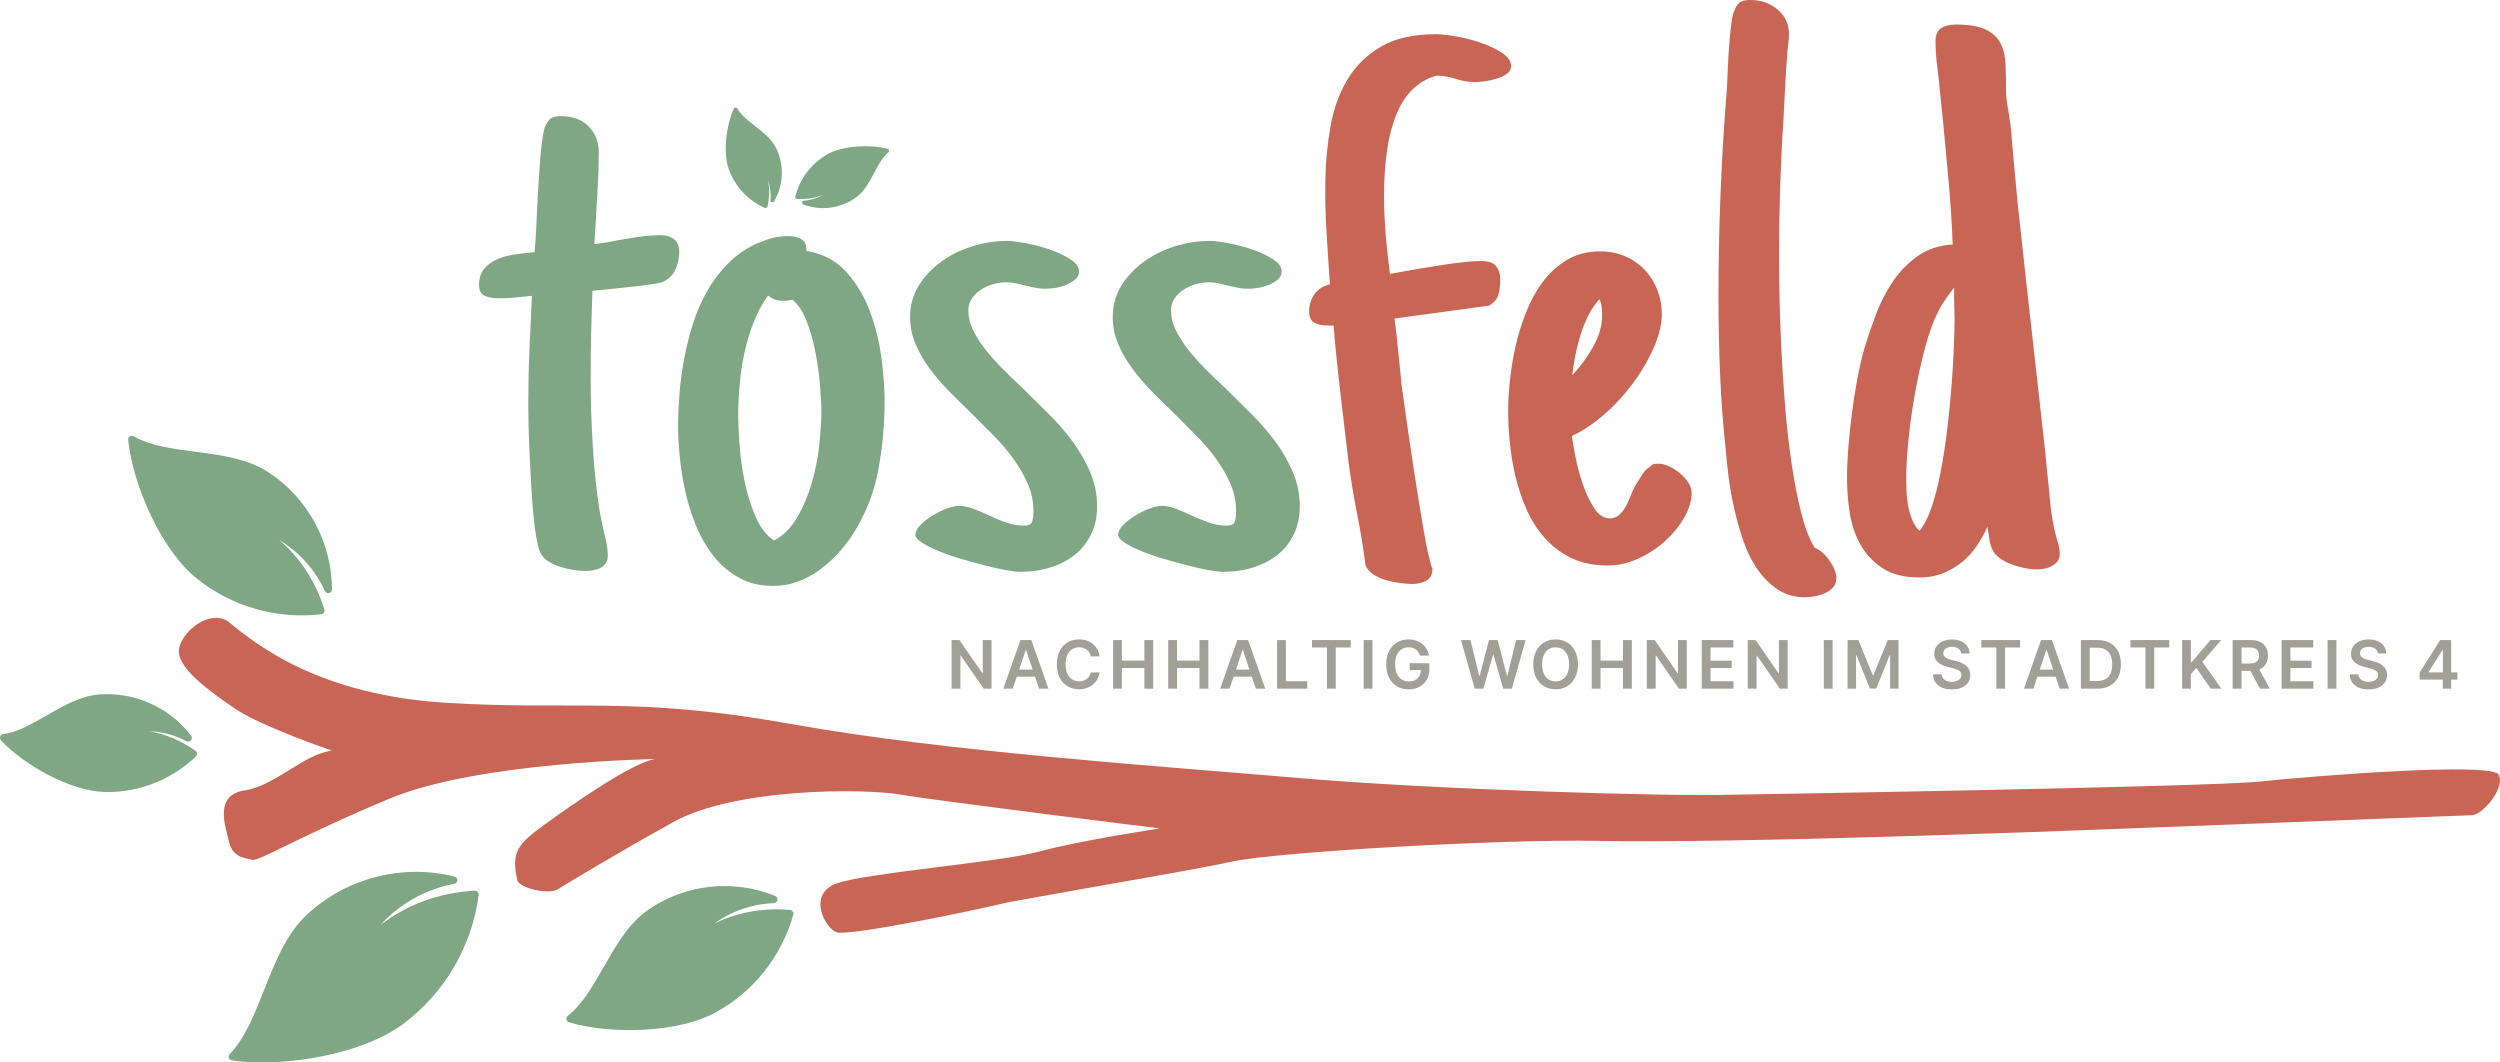
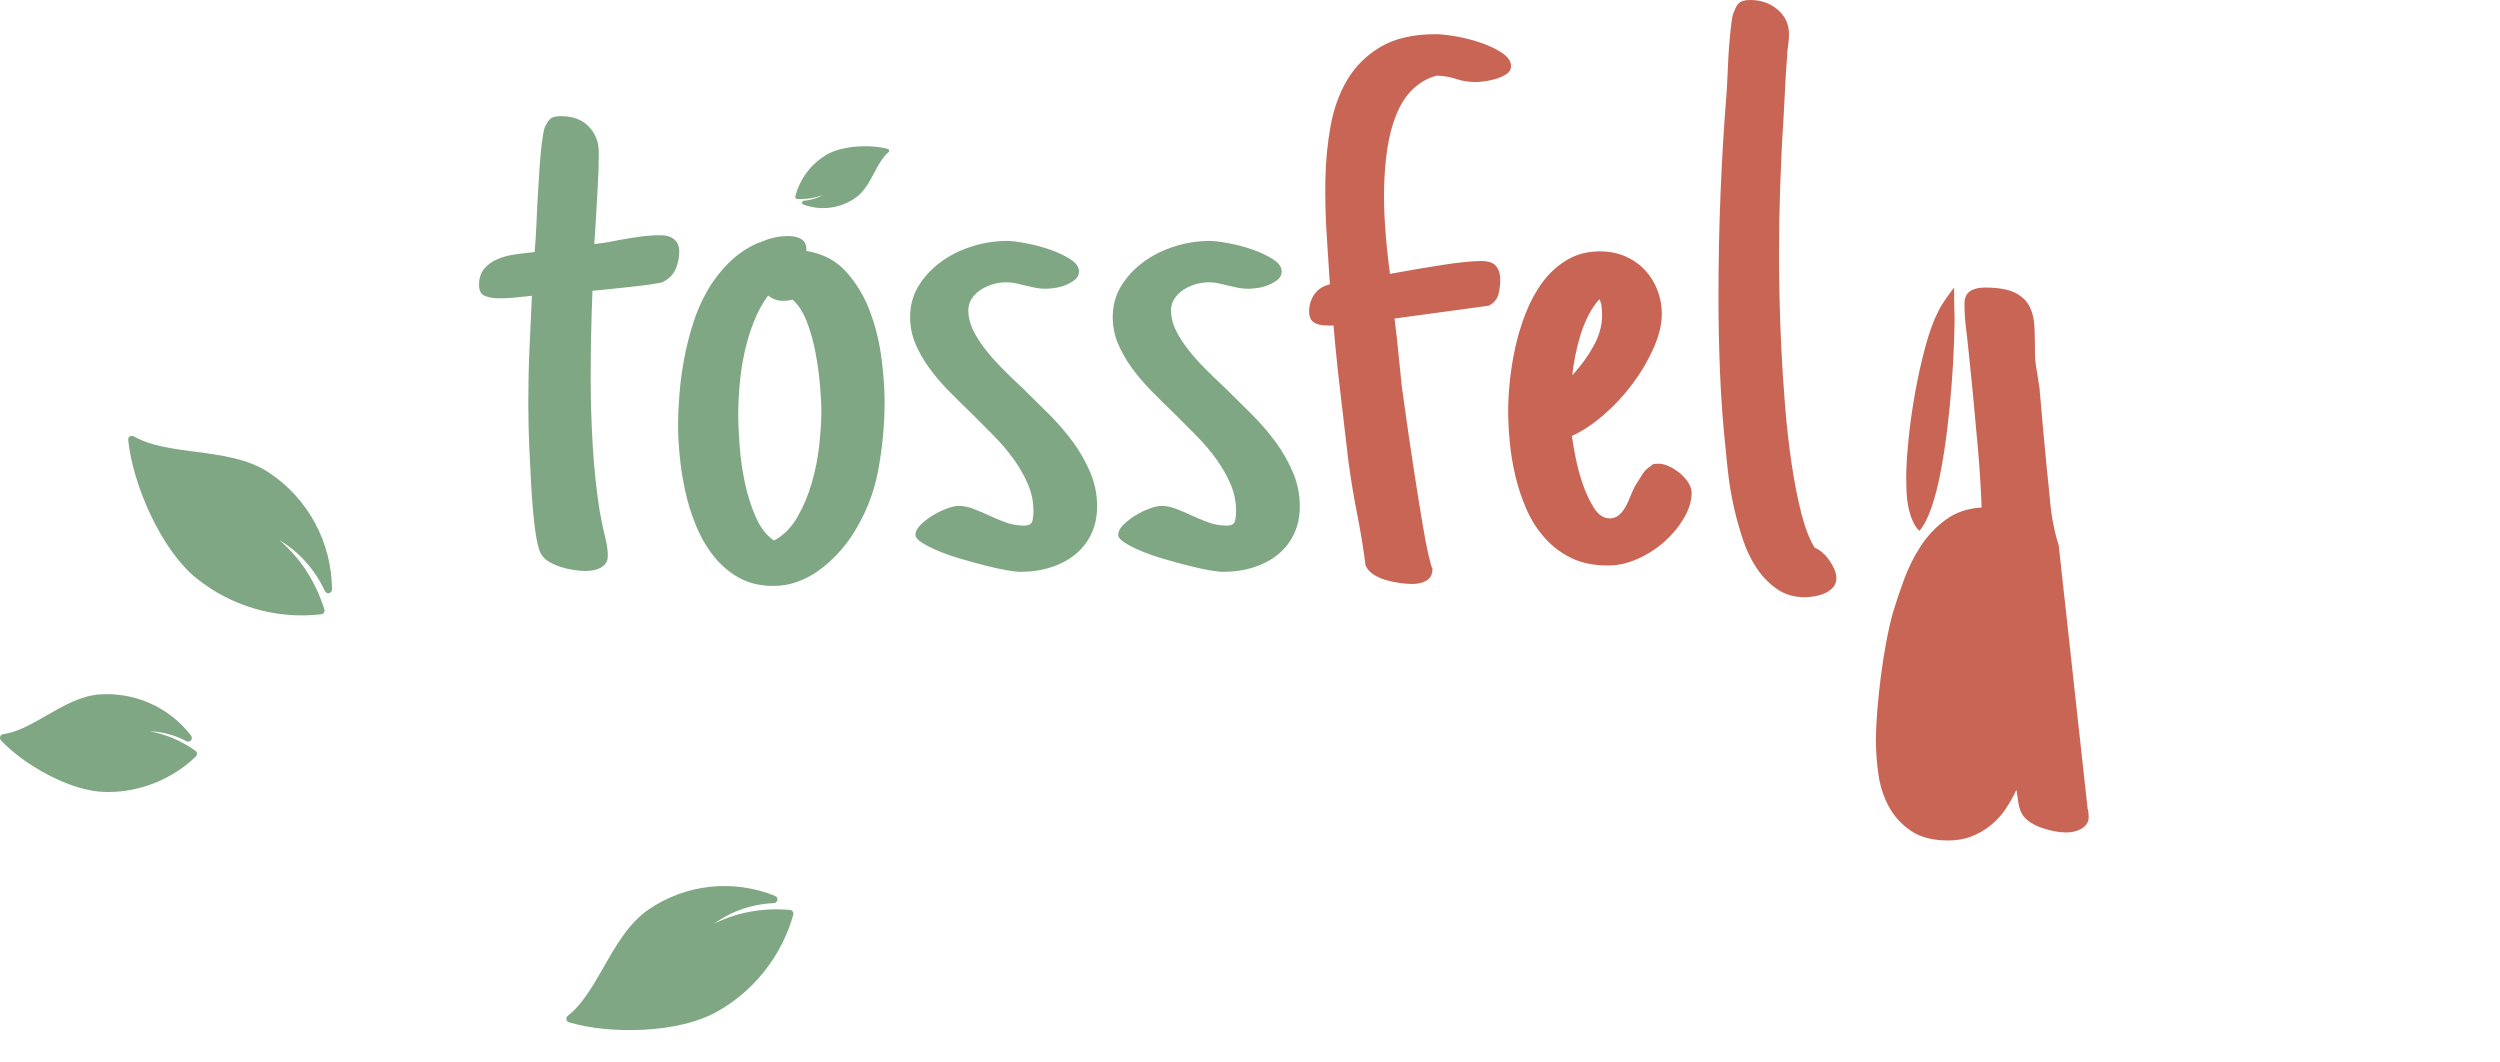
<svg xmlns="http://www.w3.org/2000/svg" id="a" data-name="Ebene 1" viewBox="0 0 912.41 387.74">
  <defs>
    <style>
      .b {
        fill: #a0a096;
      }

      .c {
        fill: #c96555;
      }

      .d {
        fill: #7fa784;
      }
    </style>
  </defs>
  <g>
    <path class="d" d="M221.35,198.22c-.33-1.61-.72-3.25-1.15-4.92l-1.32-6.6c-1.21-7.63-2.06-15.68-2.56-24.15-.5-8.46-.74-16.46-.74-24,0-5.48.05-10.88.16-16.22.11-5.33.27-10.74.49-16.22h.16c1.32-.1,3.32-.29,6.02-.59,2.7-.29,5.44-.59,8.25-.88,2.8-.29,5.3-.61,7.5-.95,2.2-.34,3.52-.61,3.96-.81h-.16c2.2-1.08,3.74-2.64,4.62-4.7.88-2.05,1.32-4.16,1.32-6.31,0-1.96-.6-3.45-1.81-4.48-1.21-1.03-2.91-1.54-5.11-1.54-2.53,0-5.14.2-7.84.58-2.69.4-5.36.83-8,1.32-2.75.59-5.5,1.03-8.24,1.32l.49-7.49c.22-4.4.47-8.75.74-13.06.27-4.31.41-8.61.41-12.92,0-3.72-1.21-6.85-3.63-9.39-2.42-2.54-5.83-3.82-10.23-3.82-1.98,0-3.33.39-4.04,1.18-.72.78-1.35,1.81-1.89,3.08-.33,1.08-.66,2.91-.99,5.5-.33,2.59-.61,5.58-.83,8.95-.22,3.38-.44,6.9-.66,10.57-.22,3.67-.38,7.12-.49,10.35-.11,2.05-.22,3.94-.33,5.65-.11,1.71-.22,3.15-.33,4.33-.33,0-.55.02-.66.07-.11.05-.33.07-.66.07-2.09.2-4.24.47-6.43.81-2.2.34-4.23.93-6.1,1.76-1.87.83-3.41,1.98-4.62,3.45-1.21,1.47-1.82,3.42-1.82,5.87,0,2.06.72,3.38,2.14,3.96,1.43.58,3.08.88,4.95.88,1.54,0,3.05-.05,4.54-.15,1.48-.1,2.94-.24,4.37-.44.55,0,1.1-.05,1.65-.15.55-.09,1.1-.15,1.65-.15-.33,6.75-.63,13.33-.91,19.74-.28,6.41-.41,13.04-.41,19.89,0,1.47.02,3.7.08,6.68.05,2.99.16,6.34.33,10.06.17,3.72.36,7.61.58,11.67.22,4.06.49,7.88.82,11.45s.74,6.7,1.24,9.39c.5,2.69,1.07,4.53,1.73,5.51.66,1.08,1.62,1.98,2.88,2.71,1.26.74,2.67,1.35,4.2,1.84,1.54.49,3.11.85,4.7,1.1,1.59.24,2.99.36,4.21.36.88,0,1.79-.07,2.72-.22.93-.15,1.81-.42,2.64-.81.82-.39,1.51-.95,2.06-1.69.55-.73.82-1.64.82-2.72,0-1.56-.16-3.15-.49-4.77M321.77,131.22c-.72-5.87-2.09-11.6-4.12-17.17-2.04-5.58-4.93-10.47-8.66-14.68-3.74-4.21-8.63-6.8-14.68-7.78.11-1.96-.44-3.35-1.65-4.18s-2.92-1.25-5.11-1.25c-3.52,0-7.04.83-10.55,2.49v-.15c-4.07,1.76-7.64,4.13-10.72,7.12-3.08,2.99-5.72,6.36-7.92,10.13-2.2,3.77-3.99,7.81-5.36,12.11-1.37,4.31-2.47,8.66-3.3,13.06-.82,4.4-1.4,8.71-1.73,12.92-.33,4.21-.5,8.07-.5,11.59,0,3.14.19,6.75.58,10.86.38,4.11,1.04,8.34,1.98,12.7.93,4.36,2.25,8.61,3.96,12.77,1.7,4.16,3.85,7.88,6.43,11.15,2.58,3.28,5.66,5.92,9.24,7.92,3.57,2.01,7.77,3.01,12.61,3.01,3.08,0,6.02-.51,8.82-1.54,2.8-1.03,5.39-2.4,7.75-4.11,2.36-1.71,4.54-3.62,6.52-5.73,1.98-2.1,3.74-4.28,5.28-6.53,4.95-7.53,8.22-15.53,9.82-24,1.59-8.46,2.39-16.95,2.39-25.47,0-4.3-.36-9.39-1.07-15.26M289.21,109.35c2.09,1.76,3.82,4.4,5.2,7.92,1.37,3.52,2.45,7.32,3.21,11.38.77,4.06,1.32,8.05,1.65,11.96.33,3.91.5,7.1.5,9.54,0,3.33-.25,7.34-.74,12.03-.49,4.7-1.4,9.34-2.72,13.95-1.32,4.6-3.11,8.83-5.36,12.7-2.25,3.87-5.09,6.68-8.49,8.44-2.75-1.86-4.98-4.75-6.68-8.66-1.71-3.92-3.02-8.12-3.96-12.62-.94-4.5-1.56-8.97-1.89-13.43-.33-4.45-.5-8.1-.5-10.94,0-3.42.17-7.09.5-11.01.33-3.91.9-7.8,1.73-11.67.82-3.86,1.95-7.63,3.38-11.3,1.43-3.67,3.18-6.92,5.28-9.76,1.65,1.27,3.41,1.91,5.28,1.91,1.43,0,2.64-.14,3.63-.44M390.54,94.53c-2.2-1.37-4.73-2.54-7.59-3.52-2.86-.98-5.77-1.74-8.74-2.28-2.97-.54-5.17-.81-6.6-.81-4.29,0-8.55.66-12.78,1.98-4.23,1.32-8.02,3.2-11.38,5.65-3.35,2.44-6.08,5.36-8.16,8.73-2.09,3.37-3.13,7.17-3.13,11.37,0,3.43.63,6.66,1.89,9.69,1.26,3.03,2.94,5.99,5.03,8.88,2.09,2.89,4.48,5.7,7.17,8.44,2.7,2.74,5.47,5.48,8.33,8.22,2.75,2.74,5.5,5.51,8.25,8.29,2.75,2.79,5.16,5.65,7.25,8.59,2.09,2.93,3.79,5.94,5.11,9.02,1.32,3.08,1.98,6.34,1.98,9.76,0,1.37-.14,2.59-.41,3.67-.28,1.08-1.29,1.62-3.05,1.62-2.31,0-4.54-.39-6.68-1.18-2.15-.78-4.26-1.66-6.35-2.64-1.87-.88-3.71-1.66-5.53-2.35-1.81-.68-3.55-1.03-5.19-1.03-1.21,0-2.72.34-4.54,1.03-1.81.69-3.55,1.54-5.2,2.57-1.65,1.03-3.08,2.15-4.29,3.37-1.21,1.23-1.82,2.42-1.82,3.6,0,.88.8,1.83,2.39,2.86,1.6,1.03,3.63,2.05,6.1,3.08,2.48,1.03,5.22,1.98,8.25,2.86,3.02.88,5.96,1.69,8.82,2.42,2.86.73,5.41,1.29,7.67,1.69,2.25.39,3.93.59,5.03.59,4.07,0,7.83-.56,11.29-1.69,3.46-1.12,6.43-2.71,8.91-4.77,2.47-2.05,4.4-4.55,5.77-7.48,1.38-2.94,2.06-6.26,2.06-9.98,0-4.31-.82-8.42-2.47-12.33-1.65-3.91-3.77-7.63-6.35-11.15-2.58-3.52-5.5-6.9-8.74-10.13-3.24-3.23-6.46-6.41-9.65-9.54-2.64-2.45-5.14-4.87-7.51-7.26-2.36-2.39-4.45-4.77-6.26-7.12-1.82-2.35-3.27-4.67-4.37-6.97-1.1-2.3-1.65-4.62-1.65-6.97,0-1.56.41-2.98,1.24-4.26.82-1.27,1.9-2.35,3.22-3.23,1.32-.88,2.8-1.56,4.45-2.06,1.65-.49,3.3-.73,4.95-.73,1.21,0,2.36.12,3.46.37,1.1.24,2.25.51,3.46.81,1.21.29,2.42.56,3.63.81,1.21.24,2.47.37,3.79.37.88,0,2.01-.1,3.38-.29,1.37-.2,2.72-.56,4.04-1.1,1.32-.54,2.45-1.2,3.38-1.98.93-.78,1.4-1.76,1.4-2.93,0-1.67-1.1-3.18-3.3-4.55M464.5,94.53c-2.2-1.37-4.73-2.54-7.59-3.52-2.86-.98-5.77-1.74-8.74-2.28-2.97-.54-5.17-.81-6.6-.81-4.29,0-8.55.66-12.78,1.98-4.24,1.32-8.03,3.2-11.38,5.65-3.36,2.44-6.08,5.36-8.16,8.73-2.09,3.37-3.14,7.17-3.14,11.37,0,3.43.63,6.66,1.9,9.69,1.26,3.03,2.94,5.99,5.03,8.88,2.09,2.89,4.48,5.7,7.17,8.44,2.69,2.74,5.47,5.48,8.33,8.22,2.75,2.74,5.5,5.51,8.25,8.29,2.75,2.79,5.17,5.65,7.25,8.59,2.09,2.93,3.8,5.94,5.11,9.02,1.32,3.08,1.98,6.34,1.98,9.76,0,1.37-.14,2.59-.41,3.67-.28,1.08-1.29,1.62-3.05,1.62-2.31,0-4.54-.39-6.68-1.18-2.14-.78-4.26-1.66-6.35-2.64-1.87-.88-3.71-1.66-5.52-2.35-1.82-.68-3.55-1.03-5.2-1.03-1.21,0-2.72.34-4.53,1.03-1.81.69-3.55,1.54-5.19,2.57-1.65,1.03-3.08,2.15-4.29,3.37-1.21,1.23-1.81,2.42-1.81,3.6,0,.88.8,1.83,2.39,2.86,1.59,1.03,3.63,2.05,6.1,3.08,2.47,1.03,5.22,1.98,8.24,2.86,3.02.88,5.96,1.69,8.82,2.42,2.86.73,5.41,1.29,7.67,1.69,2.25.39,3.93.59,5.03.59,4.07,0,7.83-.56,11.3-1.69,3.46-1.12,6.43-2.71,8.9-4.77,2.48-2.05,4.4-4.55,5.77-7.48,1.38-2.94,2.06-6.26,2.06-9.98,0-4.31-.82-8.42-2.48-12.33-1.65-3.91-3.77-7.63-6.35-11.15-2.59-3.52-5.5-6.9-8.74-10.13-3.25-3.23-6.46-6.41-9.65-9.54-2.64-2.45-5.14-4.87-7.5-7.26-2.37-2.39-4.46-4.77-6.27-7.12-1.81-2.35-3.27-4.67-4.37-6.97-1.1-2.3-1.65-4.62-1.65-6.97,0-1.56.41-2.98,1.24-4.26.82-1.27,1.9-2.35,3.22-3.23,1.32-.88,2.8-1.56,4.45-2.06,1.65-.49,3.3-.73,4.95-.73,1.21,0,2.36.12,3.46.37,1.1.24,2.25.51,3.46.81,1.21.29,2.42.56,3.63.81,1.21.24,2.48.37,3.79.37.88,0,2.01-.1,3.38-.29,1.38-.2,2.72-.56,4.04-1.1,1.32-.54,2.45-1.2,3.38-1.98.93-.78,1.4-1.76,1.4-2.93,0-1.67-1.1-3.18-3.3-4.55" />
-     <path class="c" d="M548.11,19.23c-2.26-1.47-4.92-2.71-8-3.74-3.08-1.03-6.13-1.78-9.15-2.28-3.03-.49-5.36-.73-7.01-.73-8.14,0-14.79,1.52-19.96,4.55-5.17,3.03-9.23,7.02-12.2,11.96-2.97,4.94-5.03,10.62-6.18,17.03-1.16,6.41-1.79,13.01-1.9,19.82-.11,6.8.05,13.48.49,20.03.44,6.56.82,12.53,1.16,17.91-2.53.59-4.43,1.81-5.69,3.67-1.26,1.86-1.89,3.91-1.89,6.16,0,1.96.58,3.3,1.73,4.04,1.15.73,2.61,1.1,4.37,1.1.55,0,1.04.02,1.49.07.44.05.88.02,1.32-.07.66,7.93,1.51,16.24,2.55,24.95,1.04,8.71,2.01,16.93,2.89,24.65.88,6.56,1.92,12.87,3.13,18.94,1.21,6.07,2.25,12.43,3.13,19.08.55,1.27,1.49,2.35,2.8,3.23,1.32.88,2.8,1.56,4.46,2.05,1.65.49,3.32.85,5.03,1.1,1.7.24,3.32.37,4.86.37,1.98,0,3.68-.42,5.11-1.25,1.43-.83,2.14-2.27,2.14-4.33,0-.29-.03-.39-.08-.29-.05.1-.19-.22-.41-.95-.22-.73-.57-2.15-1.07-4.26-.49-2.1-1.15-5.58-1.98-10.42-.82-4.84-1.87-11.32-3.13-19.45-1.26-8.12-2.78-18.54-4.53-31.26-.44-4.01-.85-8.1-1.24-12.26-.39-4.16-.85-8.29-1.4-12.4l34.47-4.7c1.87-1.07,3.02-2.44,3.46-4.11.44-1.67.66-3.47.66-5.43s-.49-3.57-1.48-4.84c-.99-1.27-2.8-1.91-5.44-1.91-3.3,0-7.94.47-13.94,1.39-5.99.93-12.45,2.03-19.38,3.3-1.65-12.33-2.36-22.85-2.14-31.56.22-8.71,1.15-15.95,2.8-21.72,1.65-5.77,3.9-10.17,6.76-13.21,2.86-3.03,6.1-4.99,9.73-5.87,2.53.1,4.89.51,7.09,1.25,2.2.74,4.56,1.1,7.09,1.1.77,0,1.87-.1,3.3-.29,1.43-.19,2.86-.51,4.29-.95,1.43-.44,2.66-1.03,3.71-1.76,1.04-.73,1.57-1.63,1.57-2.71,0-1.86-1.13-3.52-3.38-4.99M616.22,176.2c-.77-1.22-1.76-2.35-2.97-3.37-1.21-1.03-2.53-1.88-3.96-2.57-1.43-.68-2.75-1.03-3.96-1.03-.44,0-.9.03-1.4.07-.49.05-.96.27-1.4.66h.17c-1.32.79-2.34,1.72-3.05,2.79-.72,1.08-1.46,2.25-2.23,3.52l-.25.44c-.05.1-.19.29-.41.59l-.99,2.06c-.44,1.08-.91,2.2-1.4,3.37-.49,1.18-1.07,2.25-1.73,3.23-.66.98-1.4,1.76-2.23,2.35-.82.58-1.79.88-2.88.88-2.2,0-4.1-1.22-5.69-3.67s-2.97-5.33-4.12-8.66c-1.15-3.33-2.06-6.68-2.72-10.05-.66-3.37-1.1-5.94-1.32-7.7,3.85-1.76,7.72-4.33,11.63-7.71,3.9-3.37,7.42-7.17,10.55-11.38,3.14-4.2,5.69-8.56,7.67-13.06,1.98-4.5,2.97-8.66,2.97-12.47,0-2.94-.52-5.77-1.57-8.52-1.04-2.74-2.53-5.16-4.45-7.26-1.92-2.1-4.29-3.79-7.09-5.06-2.8-1.27-5.96-1.91-9.48-1.91-4.51,0-8.49,1.03-11.96,3.08-3.47,2.06-6.43,4.75-8.91,8.08-2.47,3.33-4.54,7.09-6.18,11.3-1.65,4.21-2.94,8.46-3.88,12.77-.93,4.31-1.59,8.47-1.98,12.48-.39,4.02-.58,7.49-.58,10.42,0,3.43.19,7.22.58,11.38.38,4.16,1.07,8.32,2.06,12.48.99,4.16,2.33,8.19,4.04,12.11,1.7,3.91,3.93,7.41,6.68,10.49,2.75,3.08,5.99,5.53,9.73,7.34,3.73,1.81,8.19,2.72,13.36,2.72,3.63,0,7.28-.83,10.97-2.5,3.68-1.66,6.95-3.79,9.81-6.38,2.86-2.59,5.2-5.46,7.01-8.59,1.81-3.13,2.72-6.16,2.72-9.1,0-1.17-.39-2.37-1.16-3.6M581.42,126.6c-2.2,3.87-4.73,7.31-7.59,10.35.22-2.15.58-4.5,1.07-7.05.49-2.54,1.12-5.07,1.89-7.56.77-2.5,1.73-4.89,2.89-7.19,1.15-2.3,2.5-4.28,4.04-5.94.44.78.71,1.71.82,2.79.11,1.08.17,2.1.17,3.08,0,3.82-1.1,7.66-3.3,11.52M669.49,207.76c-.5-1.12-1.1-2.2-1.82-3.23-.72-1.03-1.54-1.96-2.47-2.79-.94-.83-1.9-1.44-2.88-1.83-1.87-2.94-3.49-7.1-4.87-12.48-1.38-5.38-2.56-11.4-3.55-18.05-.99-6.65-1.79-13.65-2.39-20.99-.6-7.34-1.07-14.46-1.4-21.36-.33-6.9-.55-13.28-.66-19.15-.11-5.87-.17-10.62-.17-14.24,0-8.51.14-16.95.41-25.32.27-8.37.68-16.76,1.24-25.17.22-3.81.41-7.61.58-11.37.17-3.77.41-7.56.74-11.38,0-.49.03-1.05.08-1.69.05-.64.14-1.3.25-1.98.11-.68.19-1.39.25-2.13.05-.73.08-1.49.08-2.27,0-3.52-1.38-6.46-4.12-8.81-2.75-2.35-6.1-3.52-10.06-3.52-1.87,0-3.19.35-3.96,1.03-.77.69-1.38,1.72-1.82,3.08v-.15c-.44.88-.8,2.42-1.07,4.62-.28,2.2-.52,4.62-.74,7.26-.22,2.64-.39,5.31-.49,8-.11,2.69-.22,5.06-.33,7.12,0,.49-.03.98-.09,1.47-.05.49-.08.93-.08,1.32-1.98,24.66-2.97,49.56-2.97,74.71,0,9.2.19,18.49.58,27.89.39,9.39,1.07,18.64,2.06,27.74.22,2.64.55,5.8.99,9.47s1.1,7.48,1.98,11.45c.88,3.96,1.98,7.92,3.3,11.89,1.32,3.96,3.02,7.49,5.11,10.57,2.09,3.08,4.56,5.6,7.42,7.56,2.86,1.96,6.21,2.94,10.06,2.94,1.1,0,2.34-.12,3.71-.37,1.38-.24,2.64-.64,3.79-1.17,1.16-.54,2.11-1.25,2.88-2.13.77-.88,1.15-2.01,1.15-3.37,0-.98-.25-2.03-.74-3.15M751.36,199.03c-.28-.98-.58-2.01-.91-3.08-1.1-4.21-1.84-8.46-2.23-12.77-.38-4.31-.8-8.46-1.24-12.48l-.5-5.43-6.6-59-3.46-31.56c-.22-2.35-.44-4.7-.66-7.04-.22-2.35-.44-4.7-.66-7.05l-1.32-14.97-.83-5.43c-.55-2.74-.82-5.18-.82-7.34,0-3.33-.06-6.43-.17-9.32-.11-2.88-.68-5.4-1.73-7.56-1.05-2.15-2.83-3.86-5.36-5.14-2.53-1.27-6.22-1.91-11.05-1.91-2.2,0-3.99.44-5.36,1.32-1.38.88-2.06,2.45-2.06,4.7,0,1.57.06,3.15.17,4.77.11,1.61.27,3.2.49,4.77l.66,5.87,1.65,16.29c.66,7.05,1.29,13.92,1.9,20.62.6,6.71,1.07,14.02,1.4,21.94-5.06.29-9.4,1.76-13.03,4.4-3.63,2.64-6.68,5.85-9.15,9.61-2.47,3.77-4.51,7.83-6.1,12.18-1.6,4.36-2.95,8.34-4.04,11.96-.88,3.13-1.71,6.73-2.47,10.79-.77,4.06-1.43,8.24-1.98,12.55-.55,4.31-.99,8.51-1.32,12.62-.33,4.11-.49,7.78-.49,11.01,0,3.92.3,8,.9,12.26.61,4.26,1.87,8.17,3.79,11.74,1.92,3.57,4.62,6.53,8.08,8.88,3.46,2.35,8,3.52,13.6,3.52,3.19,0,6.08-.51,8.66-1.54,2.58-1.03,4.92-2.4,7.01-4.11,2.09-1.71,3.87-3.69,5.36-5.94,1.48-2.25,2.78-4.55,3.87-6.9.22,1.66.47,3.3.74,4.92.27,1.61.74,2.96,1.4,4.04.66,1.08,1.62,2.03,2.89,2.86,1.26.83,2.66,1.52,4.2,2.06,1.54.53,3.08.95,4.62,1.25,1.54.29,2.97.44,4.29.44.88,0,1.79-.1,2.72-.29.93-.2,1.81-.51,2.64-.95.82-.44,1.51-1.03,2.06-1.76.55-.73.82-1.64.82-2.72s-.14-2.1-.41-3.08M713.1,126.3c-.16,4.26-.44,8.95-.83,14.09-.38,5.14-.9,10.45-1.56,15.93-.66,5.48-1.46,10.69-2.39,15.63-.94,4.94-2.06,9.35-3.38,13.21-1.32,3.87-2.8,6.73-4.45,8.59-1.1-1.07-1.98-2.44-2.64-4.11-.66-1.66-1.16-3.4-1.48-5.21-.33-1.81-.52-3.6-.58-5.36-.06-1.76-.09-3.33-.09-4.7,0-3.72.27-8.34.83-13.87.55-5.53,1.35-11.2,2.39-17.03,1.04-5.82,2.28-11.4,3.71-16.73,1.43-5.33,3.02-9.71,4.78-13.14.66-1.37,1.59-2.91,2.8-4.62,1.21-1.71,2.2-3.06,2.97-4.04v3.96c0,1.18.03,2.42.08,3.74.05,1.32.09,2.52.09,3.6,0,2.45-.09,5.8-.25,10.05" />
-     <path class="d" d="M173.28,325.05s0,0,0,0c-13.04.78-24.56,4.97-34.4,12.5,2.11-2.32,4.43-4.43,6.94-6.29,5.88-4.36,12.8-7.37,19.99-8.69.63-.12,1.09-.66,1.11-1.3.02-.64-.41-1.21-1.03-1.36-19.07-4.7-39.12.41-53.63,13.67-7.7,7.04-11.84,17.53-15.85,27.67-3.57,9.05-6.95,17.59-12.57,23.47-.35.37-.47.9-.3,1.38.17.48.58.83,1.09.91,4.87.72,10.47.91,16.34.6,5.32-.28,10.87-.97,16.33-2.05,12.42-2.47,23.12-6.75,30.12-12.05,7.46-5.65,13.63-12.62,18.35-20.71,4.71-8.1,7.72-16.91,8.94-26.2.05-.4-.08-.81-.35-1.11-.27-.29-.66-.45-1.07-.43" />
+     <path class="c" d="M548.11,19.23c-2.26-1.47-4.92-2.71-8-3.74-3.08-1.03-6.13-1.78-9.15-2.28-3.03-.49-5.36-.73-7.01-.73-8.14,0-14.79,1.52-19.96,4.55-5.17,3.03-9.23,7.02-12.2,11.96-2.97,4.94-5.03,10.62-6.18,17.03-1.16,6.41-1.79,13.01-1.9,19.82-.11,6.8.05,13.48.49,20.03.44,6.56.82,12.53,1.16,17.91-2.53.59-4.43,1.81-5.69,3.67-1.26,1.86-1.89,3.91-1.89,6.16,0,1.96.58,3.3,1.73,4.04,1.15.73,2.61,1.1,4.37,1.1.55,0,1.04.02,1.49.07.44.05.88.02,1.32-.07.66,7.93,1.51,16.24,2.55,24.95,1.04,8.71,2.01,16.93,2.89,24.65.88,6.56,1.92,12.87,3.13,18.94,1.21,6.07,2.25,12.43,3.13,19.08.55,1.27,1.49,2.35,2.8,3.23,1.32.88,2.8,1.56,4.46,2.05,1.65.49,3.32.85,5.03,1.1,1.7.24,3.32.37,4.86.37,1.98,0,3.68-.42,5.11-1.25,1.43-.83,2.14-2.27,2.14-4.33,0-.29-.03-.39-.08-.29-.05.1-.19-.22-.41-.95-.22-.73-.57-2.15-1.07-4.26-.49-2.1-1.15-5.58-1.98-10.42-.82-4.84-1.87-11.32-3.13-19.45-1.26-8.12-2.78-18.54-4.53-31.26-.44-4.01-.85-8.1-1.24-12.26-.39-4.16-.85-8.29-1.4-12.4l34.47-4.7c1.87-1.07,3.02-2.44,3.46-4.11.44-1.67.66-3.47.66-5.43s-.49-3.57-1.48-4.84c-.99-1.27-2.8-1.91-5.44-1.91-3.3,0-7.94.47-13.94,1.39-5.99.93-12.45,2.03-19.38,3.3-1.65-12.33-2.36-22.85-2.14-31.56.22-8.71,1.15-15.95,2.8-21.72,1.65-5.77,3.9-10.17,6.76-13.21,2.86-3.03,6.1-4.99,9.73-5.87,2.53.1,4.89.51,7.09,1.25,2.2.74,4.56,1.1,7.09,1.1.77,0,1.87-.1,3.3-.29,1.43-.19,2.86-.51,4.29-.95,1.43-.44,2.66-1.03,3.71-1.76,1.04-.73,1.57-1.63,1.57-2.71,0-1.86-1.13-3.52-3.38-4.99M616.22,176.2c-.77-1.22-1.76-2.35-2.97-3.37-1.21-1.03-2.53-1.88-3.96-2.57-1.43-.68-2.75-1.03-3.96-1.03-.44,0-.9.03-1.4.07-.49.05-.96.27-1.4.66h.17c-1.32.79-2.34,1.72-3.05,2.79-.72,1.08-1.46,2.25-2.23,3.52l-.25.44c-.05.1-.19.29-.41.59l-.99,2.06c-.44,1.08-.91,2.2-1.4,3.37-.49,1.18-1.07,2.25-1.73,3.23-.66.98-1.4,1.76-2.23,2.35-.82.58-1.79.88-2.88.88-2.2,0-4.1-1.22-5.69-3.67s-2.97-5.33-4.12-8.66c-1.15-3.33-2.06-6.68-2.72-10.05-.66-3.37-1.1-5.94-1.32-7.7,3.85-1.76,7.72-4.33,11.63-7.71,3.9-3.37,7.42-7.17,10.55-11.38,3.14-4.2,5.69-8.56,7.67-13.06,1.98-4.5,2.97-8.66,2.97-12.47,0-2.94-.52-5.77-1.57-8.52-1.04-2.74-2.53-5.16-4.45-7.26-1.92-2.1-4.29-3.79-7.09-5.06-2.8-1.27-5.96-1.91-9.48-1.91-4.51,0-8.49,1.03-11.96,3.08-3.47,2.06-6.43,4.75-8.91,8.08-2.47,3.33-4.54,7.09-6.18,11.3-1.65,4.21-2.94,8.46-3.88,12.77-.93,4.31-1.59,8.47-1.98,12.48-.39,4.02-.58,7.49-.58,10.42,0,3.43.19,7.22.58,11.38.38,4.16,1.07,8.32,2.06,12.48.99,4.16,2.33,8.19,4.04,12.11,1.7,3.91,3.93,7.41,6.68,10.49,2.75,3.08,5.99,5.53,9.73,7.34,3.73,1.81,8.19,2.72,13.36,2.72,3.63,0,7.28-.83,10.97-2.5,3.68-1.66,6.95-3.79,9.81-6.38,2.86-2.59,5.2-5.46,7.01-8.59,1.81-3.13,2.72-6.16,2.72-9.1,0-1.17-.39-2.37-1.16-3.6M581.42,126.6c-2.2,3.87-4.73,7.31-7.59,10.35.22-2.15.58-4.5,1.07-7.05.49-2.54,1.12-5.07,1.89-7.56.77-2.5,1.73-4.89,2.89-7.19,1.15-2.3,2.5-4.28,4.04-5.94.44.78.71,1.71.82,2.79.11,1.08.17,2.1.17,3.08,0,3.82-1.1,7.66-3.3,11.52M669.49,207.76c-.5-1.12-1.1-2.2-1.82-3.23-.72-1.03-1.54-1.96-2.47-2.79-.94-.83-1.9-1.44-2.88-1.83-1.87-2.94-3.49-7.1-4.87-12.48-1.38-5.38-2.56-11.4-3.55-18.05-.99-6.65-1.79-13.65-2.39-20.99-.6-7.34-1.07-14.46-1.4-21.36-.33-6.9-.55-13.28-.66-19.15-.11-5.87-.17-10.62-.17-14.24,0-8.51.14-16.95.41-25.32.27-8.37.68-16.76,1.24-25.17.22-3.81.41-7.61.58-11.37.17-3.77.41-7.56.74-11.38,0-.49.03-1.05.08-1.69.05-.64.14-1.3.25-1.98.11-.68.19-1.39.25-2.13.05-.73.08-1.49.08-2.27,0-3.52-1.38-6.46-4.12-8.81-2.75-2.35-6.1-3.52-10.06-3.52-1.87,0-3.19.35-3.96,1.03-.77.69-1.38,1.72-1.82,3.08v-.15c-.44.88-.8,2.42-1.07,4.62-.28,2.2-.52,4.62-.74,7.26-.22,2.64-.39,5.31-.49,8-.11,2.69-.22,5.06-.33,7.12,0,.49-.03.98-.09,1.47-.05.49-.08.93-.08,1.32-1.98,24.66-2.97,49.56-2.97,74.71,0,9.2.19,18.49.58,27.89.39,9.39,1.07,18.64,2.06,27.74.22,2.64.55,5.8.99,9.47s1.1,7.48,1.98,11.45c.88,3.96,1.98,7.92,3.3,11.89,1.32,3.96,3.02,7.49,5.11,10.57,2.09,3.08,4.56,5.6,7.42,7.56,2.86,1.96,6.21,2.94,10.06,2.94,1.1,0,2.34-.12,3.71-.37,1.38-.24,2.64-.64,3.79-1.17,1.16-.54,2.11-1.25,2.88-2.13.77-.88,1.15-2.01,1.15-3.37,0-.98-.25-2.03-.74-3.15M751.36,199.03c-.28-.98-.58-2.01-.91-3.08-1.1-4.21-1.84-8.46-2.23-12.77-.38-4.31-.8-8.46-1.24-12.48c-.22-2.35-.44-4.7-.66-7.04-.22-2.35-.44-4.7-.66-7.05l-1.32-14.97-.83-5.43c-.55-2.74-.82-5.18-.82-7.34,0-3.33-.06-6.43-.17-9.32-.11-2.88-.68-5.4-1.73-7.56-1.05-2.15-2.83-3.86-5.36-5.14-2.53-1.27-6.22-1.91-11.05-1.91-2.2,0-3.99.44-5.36,1.32-1.38.88-2.06,2.45-2.06,4.7,0,1.57.06,3.15.17,4.77.11,1.61.27,3.2.49,4.77l.66,5.87,1.65,16.29c.66,7.05,1.29,13.92,1.9,20.62.6,6.71,1.07,14.02,1.4,21.94-5.06.29-9.4,1.76-13.03,4.4-3.63,2.64-6.68,5.85-9.15,9.61-2.47,3.77-4.51,7.83-6.1,12.18-1.6,4.36-2.95,8.34-4.04,11.96-.88,3.13-1.71,6.73-2.47,10.79-.77,4.06-1.43,8.24-1.98,12.55-.55,4.31-.99,8.51-1.32,12.62-.33,4.11-.49,7.78-.49,11.01,0,3.92.3,8,.9,12.26.61,4.26,1.87,8.17,3.79,11.74,1.92,3.57,4.62,6.53,8.08,8.88,3.46,2.35,8,3.52,13.6,3.52,3.19,0,6.08-.51,8.66-1.54,2.58-1.03,4.92-2.4,7.01-4.11,2.09-1.71,3.87-3.69,5.36-5.94,1.48-2.25,2.78-4.55,3.87-6.9.22,1.66.47,3.3.74,4.92.27,1.61.74,2.96,1.4,4.04.66,1.08,1.62,2.03,2.89,2.86,1.26.83,2.66,1.52,4.2,2.06,1.54.53,3.08.95,4.62,1.25,1.54.29,2.97.44,4.29.44.88,0,1.79-.1,2.72-.29.93-.2,1.81-.51,2.64-.95.82-.44,1.51-1.03,2.06-1.76.55-.73.82-1.64.82-2.72s-.14-2.1-.41-3.08M713.1,126.3c-.16,4.26-.44,8.95-.83,14.09-.38,5.14-.9,10.45-1.56,15.93-.66,5.48-1.46,10.69-2.39,15.63-.94,4.94-2.06,9.35-3.38,13.21-1.32,3.87-2.8,6.73-4.45,8.59-1.1-1.07-1.98-2.44-2.64-4.11-.66-1.66-1.16-3.4-1.48-5.21-.33-1.81-.52-3.6-.58-5.36-.06-1.76-.09-3.33-.09-4.7,0-3.72.27-8.34.83-13.87.55-5.53,1.35-11.2,2.39-17.03,1.04-5.82,2.28-11.4,3.71-16.73,1.43-5.33,3.02-9.71,4.78-13.14.66-1.37,1.59-2.91,2.8-4.62,1.21-1.71,2.2-3.06,2.97-4.04v3.96c0,1.18.03,2.42.08,3.74.05,1.32.09,2.52.09,3.6,0,2.45-.09,5.8-.25,10.05" />
    <path class="d" d="M288.31,332.09c-9.98-.84-19.26.85-27.7,5.02,1.4-1.01,2.86-1.93,4.38-2.75,5.35-2.88,11.39-4.53,17.44-4.76,0,0,.01,0,.02,0,.63-.03,1.16-.5,1.27-1.12.11-.63-.23-1.26-.83-1.5-15.26-6.18-32.5-4.35-46.11,4.91-7.24,4.92-11.91,13.11-16.44,21.03-4.01,7.02-7.8,13.65-13.11,17.81-.4.31-.59.83-.5,1.33s.46.91.95,1.05c7.51,2.23,17.4,3.22,27.17,2.71.02,0,.04,0,.06,0,10.58-.56,19.96-2.83,26.39-6.38,6.86-3.79,12.81-8.82,17.68-14.97,4.87-6.15,8.42-13.09,10.54-20.64.11-.39.04-.81-.19-1.15-.23-.33-.6-.55-1-.58" />
    <path class="d" d="M118.57,215.7c.27.58.9.9,1.53.76.63-.14,1.07-.7,1.07-1.34-.11-17.23-8.74-33.19-23.09-42.69-7.62-5.05-17.39-6.32-26.83-7.56-8.39-1.1-16.31-2.13-22.45-5.63-.44-.25-.99-.24-1.41.04-.43.28-.66.77-.61,1.28.84,8.17,3.84,18.18,8.23,27.45,4.76,10.03,10.67,18.2,16.66,23.02,6.39,5.14,13.61,8.89,21.48,11.16,6.6,1.9,13.37,2.68,20.18,2.32,1.31-.07,2.62-.18,3.93-.33.4-.05.76-.27.98-.61.22-.34.28-.76.15-1.15-3.25-10.26-8.76-18.73-16.45-25.32,1.77,1.06,3.46,2.25,5.05,3.55,4.92,4.04,8.92,9.24,11.57,15.03" />
    <path class="d" d="M71.32,274c-5.26-3.71-10.86-6.08-16.76-7.12,4.66.17,9.28,1.39,13.46,3.62.57.3,1.26.17,1.68-.32.41-.49.43-1.2.04-1.71-7.92-10.28-20.37-15.91-33.3-15.04-6.89.46-13.3,4.15-19.51,7.72-5.45,3.13-10.6,6.1-15.75,6.79-.5.07-.93.41-1.1.89-.17.48-.06,1.02.29,1.39,8.22,8.79,25.03,18.49,37.83,18.82,1.19.03,2.37.01,3.55-.05,11.05-.58,21.73-5.18,29.73-12.9.29-.28.44-.68.41-1.08-.03-.41-.24-.78-.57-1.01" />
-     <path class="c" d="M631.24,290.05s174.66-2.79,193.83-4.84c19.17-2.05,84.01-7.12,86.8-2.55,2.79,4.57-5.86,15.05-9.98,14.87-15.5.63-105.37,4.09-132.22,5.11-26.85,1.01-138.41,5.22-186.87,4.25-34.2-.69-116.62,3.96-133.32,7.6-14.51,3.17-51.76,9.3-81.53,14.82-16.28,3.83-58.4,12.39-62.61,10.95-4.22-1.44-10.87-13.94,0-17.83,10.86-3.89,59.64-7.71,74.05-11.67,14.41-3.96,43.91-8.41,43.91-8.41,0,0-81.49-10.07-94.84-12.37-13.35-2.3-60.32-2.43-82.75,10.05-22.42,12.48-37.38,21.62-42.31,24.6-3,1.81-12.57-.11-14.49-2.98-2.67-11.04.38-13.81,10.22-20.97,9.83-7.16,31.78-22.43,39.96-23.65,0,0-64.33.99-96.5,14.28-32.17,13.29-48.21,23.21-50.55,22.5-2.34-.71-7.03-.58-8.44-6.52-1.41-5.94-5.55-17.12,5.7-18.82,11.25-1.7,21.34-13.17,31.84-14.52,0,0-25.98-8.85-35.47-15.38-9.49-6.52-21.88-15.28-20.26-22.13,1.63-6.86,11.49-13.94,17.82-9.63,10.56,8.69,33.36,26.91,79.96,29.72,46.61,2.81,68.31-2.57,125.29,7.67,56.98,10.25,136.16,15.51,186.03,19.79,49.86,4.28,137.09,6.76,156.72,6.06" />
-     <path class="d" d="M280.09,75.39c.78-3.33.83-6.56.17-9.68.84,2.33,1.17,4.85.9,7.35-.04.34.17.66.49.76.32.11.68-.03.85-.32,3.49-5.95,3.79-13.21.78-19.4-1.6-3.3-4.69-5.73-7.69-8.07-2.63-2.06-5.11-4.01-6.48-6.41-.13-.23-.39-.38-.66-.36-.27.01-.51.17-.63.42-2.69,5.8-4.13,16.01-1.74,22.39.22.59.46,1.17.73,1.74,2.49,5.33,6.88,9.68,12.28,12.08.2.09.42.08.62-.01.19-.1.33-.27.38-.48" />
    <path class="d" d="M290.93,72.6c3.41.19,6.61-.32,9.56-1.51-2.15,1.23-4.57,1.99-7.09,2.16-.34.02-.62.28-.67.62-.05.34.14.66.46.78,6.46,2.4,13.66,1.44,19.24-2.6,2.98-2.15,4.83-5.62,6.62-8.97,1.57-2.95,3.06-5.73,5.19-7.5.21-.17.3-.45.24-.71-.06-.27-.26-.48-.52-.54-6.18-1.65-16.49-1.29-22.35,2.17-.54.32-1.07.66-1.59,1.02-4.82,3.37-8.33,8.45-9.77,14.19-.05.21,0,.43.12.61.13.17.33.28.54.29" />
  </g>
-   <path class="b" d="M894.59,251.33v-17.73h-3.03v12.52l-.03,1.14v4.07h3.06ZM896.86,248.04v-2.64h-10.5v-.14l5.06-8.02h1.3v-3.64h-2.13l-7.52,11.88v2.55h13.79ZM870.9,238.48c-.02-1-.3-1.88-.84-2.65-.54-.77-1.29-1.37-2.24-1.81-.95-.43-2.05-.65-3.31-.65s-2.35.22-3.33.65c-.98.44-1.76,1.05-2.32,1.83-.57.78-.85,1.7-.85,2.74,0,1.27.42,2.29,1.27,3.05.85.76,2,1.33,3.46,1.71l2.02.52c.63.16,1.19.34,1.67.55.48.21.85.46,1.11.76.26.3.4.69.41,1.15,0,.51-.16.95-.46,1.33-.3.38-.71.67-1.24.88-.53.21-1.14.32-1.84.32s-1.27-.1-1.81-.3c-.54-.2-.98-.51-1.31-.92-.34-.41-.53-.92-.57-1.54h-3.16c.05,1.18.35,2.18.92,2.99.57.82,1.36,1.44,2.37,1.87s2.21.64,3.59.64,2.63-.22,3.63-.66c1-.44,1.77-1.06,2.3-1.84.53-.79.8-1.7.8-2.74,0-.77-.14-1.44-.43-2.01-.29-.57-.68-1.06-1.17-1.46-.49-.4-1.05-.74-1.67-1-.62-.27-1.27-.48-1.93-.63l-1.66-.42c-.36-.09-.72-.19-1.08-.32-.36-.13-.68-.28-.98-.47-.29-.19-.53-.42-.7-.69-.17-.27-.26-.59-.26-.96,0-.45.14-.84.39-1.19.25-.35.62-.62,1.1-.82.48-.2,1.05-.3,1.72-.3.95,0,1.73.21,2.32.63.6.42.94,1.01,1.02,1.77h3.09ZM849.49,251.33h3.21v-17.73h-3.21v17.73ZM844.3,251.33v-2.69h-8.39v-4.84h7.72v-2.69h-7.72v-4.81h8.32v-2.69h-11.53v17.73h11.6ZM820.51,243.3l4.31,8.03h3.58l-4.39-8.03h-3.51ZM818.07,251.33v-15.04h2.94c.8,0,1.46.12,1.96.35.51.23.89.57,1.13,1.02.25.45.37.99.37,1.61s-.12,1.16-.37,1.59c-.24.43-.62.76-1.13.98s-1.16.33-1.96.33h-4.3v2.67h4.73c1.36,0,2.51-.23,3.44-.68.93-.45,1.64-1.1,2.12-1.93.48-.83.72-1.82.72-2.96s-.24-2.12-.71-2.97c-.48-.85-1.18-1.51-2.1-1.99-.93-.47-2.07-.71-3.43-.71h-6.65v17.73h3.21ZM799.59,251.33v-5.28l1.96-2.32,5.29,7.6h3.86l-6.92-9.77,6.86-7.95h-3.92l-6.91,8.15h-.22v-8.15h-3.21v17.73h3.21ZM783.02,236.3v15.03h3.18v-15.03h5.48v-2.69h-14.14v2.69h5.48ZM762.66,236.38h2.73c1.2,0,2.21.22,3.02.67.81.45,1.42,1.12,1.84,2.02.42.9.62,2.02.62,3.38s-.21,2.49-.62,3.39c-.42.9-1.04,1.58-1.86,2.03-.83.45-1.86.68-3.09.68h-2.64v-12.17ZM770.08,250.27c1.28-.71,2.27-1.73,2.95-3.06.68-1.33,1.03-2.91,1.03-4.76s-.34-3.42-1.02-4.74c-.68-1.32-1.65-2.34-2.92-3.04-1.27-.71-2.78-1.06-4.54-1.06h-6.13v17.73h6.01c1.8,0,3.34-.35,4.63-1.06M742.21,246.96h9.35v-2.58h-9.35v2.58ZM746.83,237.24h.14l4.73,14.09h3.43l-6.25-17.73h-3.96l-6.24,17.73h3.43l4.73-14.09ZM728.6,236.3v15.03h3.18v-15.03h5.48v-2.69h-14.14v2.69h5.48ZM718.82,238.48c-.02-1-.3-1.88-.84-2.65-.54-.77-1.29-1.37-2.24-1.81-.95-.43-2.05-.65-3.31-.65s-2.35.22-3.33.65c-.98.44-1.76,1.05-2.32,1.83-.57.78-.85,1.7-.85,2.74,0,1.27.42,2.29,1.27,3.05.85.76,2,1.33,3.46,1.71l2.02.52c.64.16,1.19.34,1.67.55.48.21.85.46,1.11.76.27.3.4.69.41,1.15,0,.51-.16.95-.46,1.33-.3.38-.71.67-1.24.88-.53.21-1.14.32-1.84.32s-1.27-.1-1.81-.3c-.54-.2-.98-.51-1.31-.92-.33-.41-.53-.92-.57-1.54h-3.16c.05,1.18.35,2.18.92,2.99.57.82,1.36,1.44,2.37,1.87,1.01.43,2.21.64,3.59.64s2.63-.22,3.63-.66,1.77-1.06,2.3-1.84c.53-.79.8-1.7.8-2.74,0-.77-.14-1.44-.43-2.01-.29-.57-.68-1.06-1.17-1.46-.49-.4-1.05-.74-1.67-1-.62-.27-1.26-.48-1.93-.63l-1.66-.42c-.36-.09-.72-.19-1.08-.32-.36-.13-.68-.28-.98-.47-.29-.19-.53-.42-.7-.69-.17-.27-.26-.59-.26-.96,0-.45.14-.84.39-1.19.25-.35.62-.62,1.1-.82.48-.2,1.05-.3,1.72-.3.95,0,1.73.21,2.32.63.6.42.94,1.01,1.02,1.77h3.09ZM674.31,251.33h3.08v-12.2h.16l4.9,12.15h2.3l4.9-12.13h.17v12.18h3.08v-17.73h-3.93l-5.26,12.85h-.21l-5.26-12.85h-3.93v17.73ZM665.62,251.33h3.21v-17.73h-3.21v17.73ZM649.24,233.6v12.08h-.16l-8.34-12.08h-2.87v17.73h3.21v-12.07h.15l8.35,12.07h2.86v-17.73h-3.19ZM632.67,251.33v-2.69h-8.39v-4.84h7.72v-2.69h-7.72v-4.81h8.32v-2.69h-11.53v17.73h11.6ZM612.41,233.6v12.08h-.16l-8.34-12.08h-2.87v17.73h3.21v-12.07h.15l8.35,12.07h2.86v-17.73h-3.19ZM584.13,251.33v-7.53h8.21v7.53h3.22v-17.73h-3.22v7.5h-8.21v-7.5h-3.21v17.73h3.21ZM572.03,245.87c-.42.93-1,1.63-1.74,2.1s-1.59.71-2.55.71-1.81-.24-2.55-.71c-.74-.48-1.32-1.18-1.74-2.1-.42-.93-.63-2.06-.63-3.41s.21-2.48.63-3.41c.42-.93,1-1.63,1.74-2.1.74-.48,1.59-.71,2.55-.71s1.81.24,2.55.71,1.32,1.18,1.74,2.1c.42.93.63,2.06.63,3.41s-.21,2.48-.63,3.41M574.82,237.56c-.71-1.36-1.68-2.4-2.91-3.12-1.23-.72-2.62-1.08-4.17-1.08s-2.94.36-4.17,1.08c-1.23.72-2.2,1.76-2.91,3.12-.71,1.36-1.07,2.99-1.07,4.9s.36,3.54,1.07,4.9c.71,1.36,1.68,2.4,2.91,3.12,1.23.72,2.62,1.09,4.17,1.09s2.94-.36,4.17-1.08c1.23-.72,2.2-1.76,2.91-3.12.71-1.36,1.07-2.99,1.07-4.9s-.36-3.54-1.07-4.9M541.37,251.33l3.56-12.44h.14l3.55,12.44h3.17l5-17.73h-3.45l-3.19,13.03h-.16l-3.42-13.03h-3.14l-3.41,13.03h-.16l-3.19-13.03h-3.45l5,17.73h3.17ZM521.51,239.27c-.13-.87-.41-1.67-.84-2.39s-.97-1.35-1.63-1.87-1.41-.93-2.26-1.22c-.85-.29-1.76-.43-2.74-.43-1.16,0-2.23.21-3.22.62-.99.41-1.85,1.01-2.58,1.8-.73.79-1.3,1.74-1.71,2.87-.41,1.12-.61,2.4-.61,3.84,0,1.87.34,3.48,1.03,4.84.69,1.36,1.65,2.41,2.88,3.14,1.23.74,2.66,1.1,4.3,1.1,1.47,0,2.76-.3,3.9-.9,1.13-.6,2.02-1.45,2.67-2.56.65-1.11.97-2.42.97-3.94v-2.13h-7.19v2.51h4.81l-.73-.11c0,.86-.18,1.61-.54,2.25-.36.64-.87,1.13-1.53,1.48-.66.35-1.44.52-2.34.52-.99,0-1.86-.24-2.61-.72-.75-.48-1.34-1.19-1.76-2.12-.42-.93-.63-2.06-.63-3.4s.21-2.45.64-3.38c.42-.93,1.01-1.63,1.75-2.11.75-.48,1.59-.72,2.54-.72.53,0,1.02.07,1.47.2.45.14.85.34,1.2.6.35.27.65.58.9.96.25.37.45.79.59,1.26h3.27ZM497.68,251.33h3.21v-17.73h-3.21v17.73ZM484.31,236.3v15.03h3.19v-15.03h5.48v-2.69h-14.14v2.69h5.48ZM477.11,251.33v-2.69h-7.81v-15.03h-3.21v17.73h11.02ZM448.86,246.96h9.35v-2.58h-9.35v2.58ZM453.47,237.24h.14l4.73,14.09h3.43l-6.25-17.73h-3.96l-6.24,17.73h3.43l4.73-14.09ZM429.57,251.33v-7.53h8.21v7.53h3.22v-17.73h-3.22v7.5h-8.21v-7.5h-3.21v17.73h3.21ZM409.45,251.33v-7.53h8.21v7.53h3.22v-17.73h-3.22v7.5h-8.21v-7.5h-3.21v17.73h3.21ZM400.46,236.95c-.43-.77-.98-1.42-1.64-1.96-.66-.53-1.42-.94-2.27-1.22-.85-.28-1.77-.42-2.75-.42-1.55,0-2.93.36-4.15,1.08-1.22.72-2.19,1.76-2.9,3.12s-1.06,2.99-1.06,4.9.35,3.54,1.06,4.9c.7,1.36,1.67,2.4,2.89,3.12,1.22.72,2.61,1.08,4.17,1.08,1.06,0,2.02-.16,2.88-.47.87-.31,1.62-.75,2.27-1.32.65-.56,1.17-1.21,1.57-1.95.4-.74.66-1.53.78-2.37l-3.24-.02c-.1.52-.28.98-.53,1.39-.26.4-.57.74-.94,1.02-.37.28-.79.49-1.26.63-.47.14-.96.21-1.49.21-.96,0-1.81-.23-2.55-.71-.74-.47-1.33-1.17-1.75-2.09-.42-.93-.64-2.07-.64-3.42s.21-2.46.63-3.39c.42-.93,1-1.63,1.75-2.11.74-.48,1.6-.72,2.56-.72.54,0,1.05.07,1.52.22.47.15.89.36,1.26.65.37.29.68.64.93,1.05s.42.88.51,1.41h3.24c-.13-.99-.41-1.86-.84-2.64M369.73,246.96h9.35v-2.58h-9.35v2.58ZM374.34,237.24h.14l4.73,14.09h3.43l-6.25-17.73h-3.97l-6.24,17.73h3.43l4.73-14.09ZM358.67,233.6v12.08h-.16l-8.34-12.08h-2.87v17.73h3.21v-12.07h.15l8.35,12.07h2.86v-17.73h-3.19Z" />
</svg>